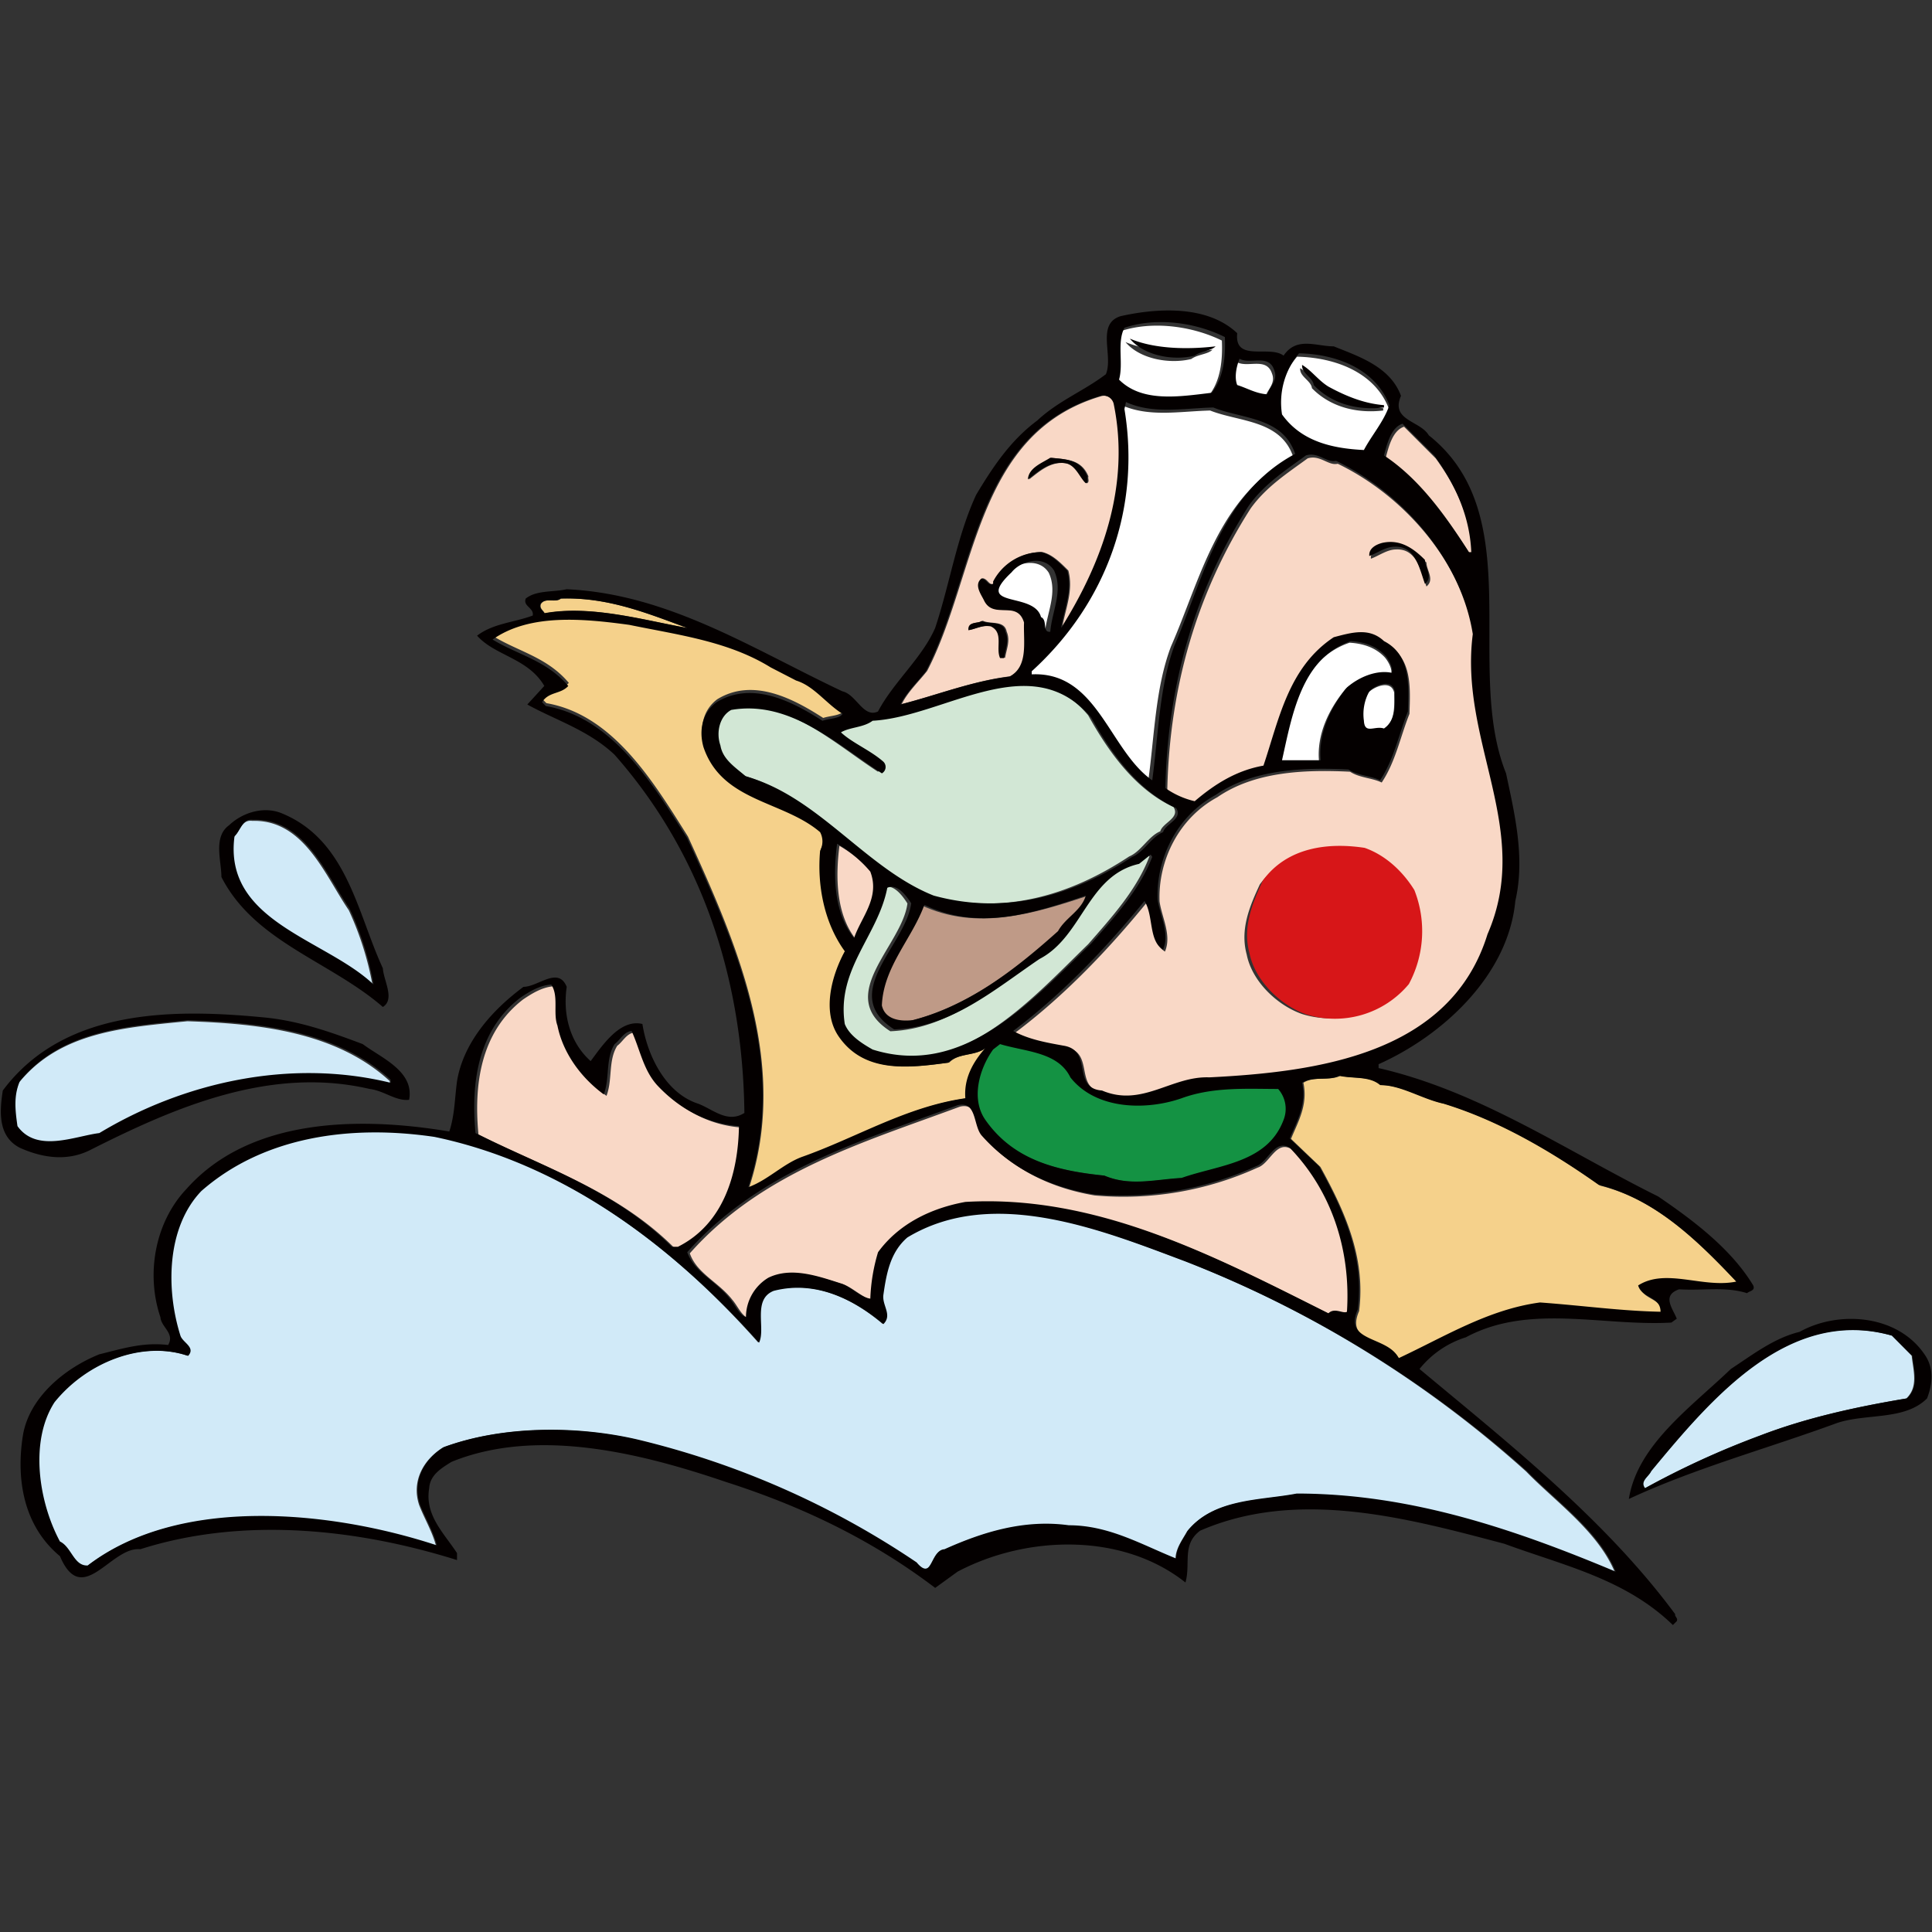
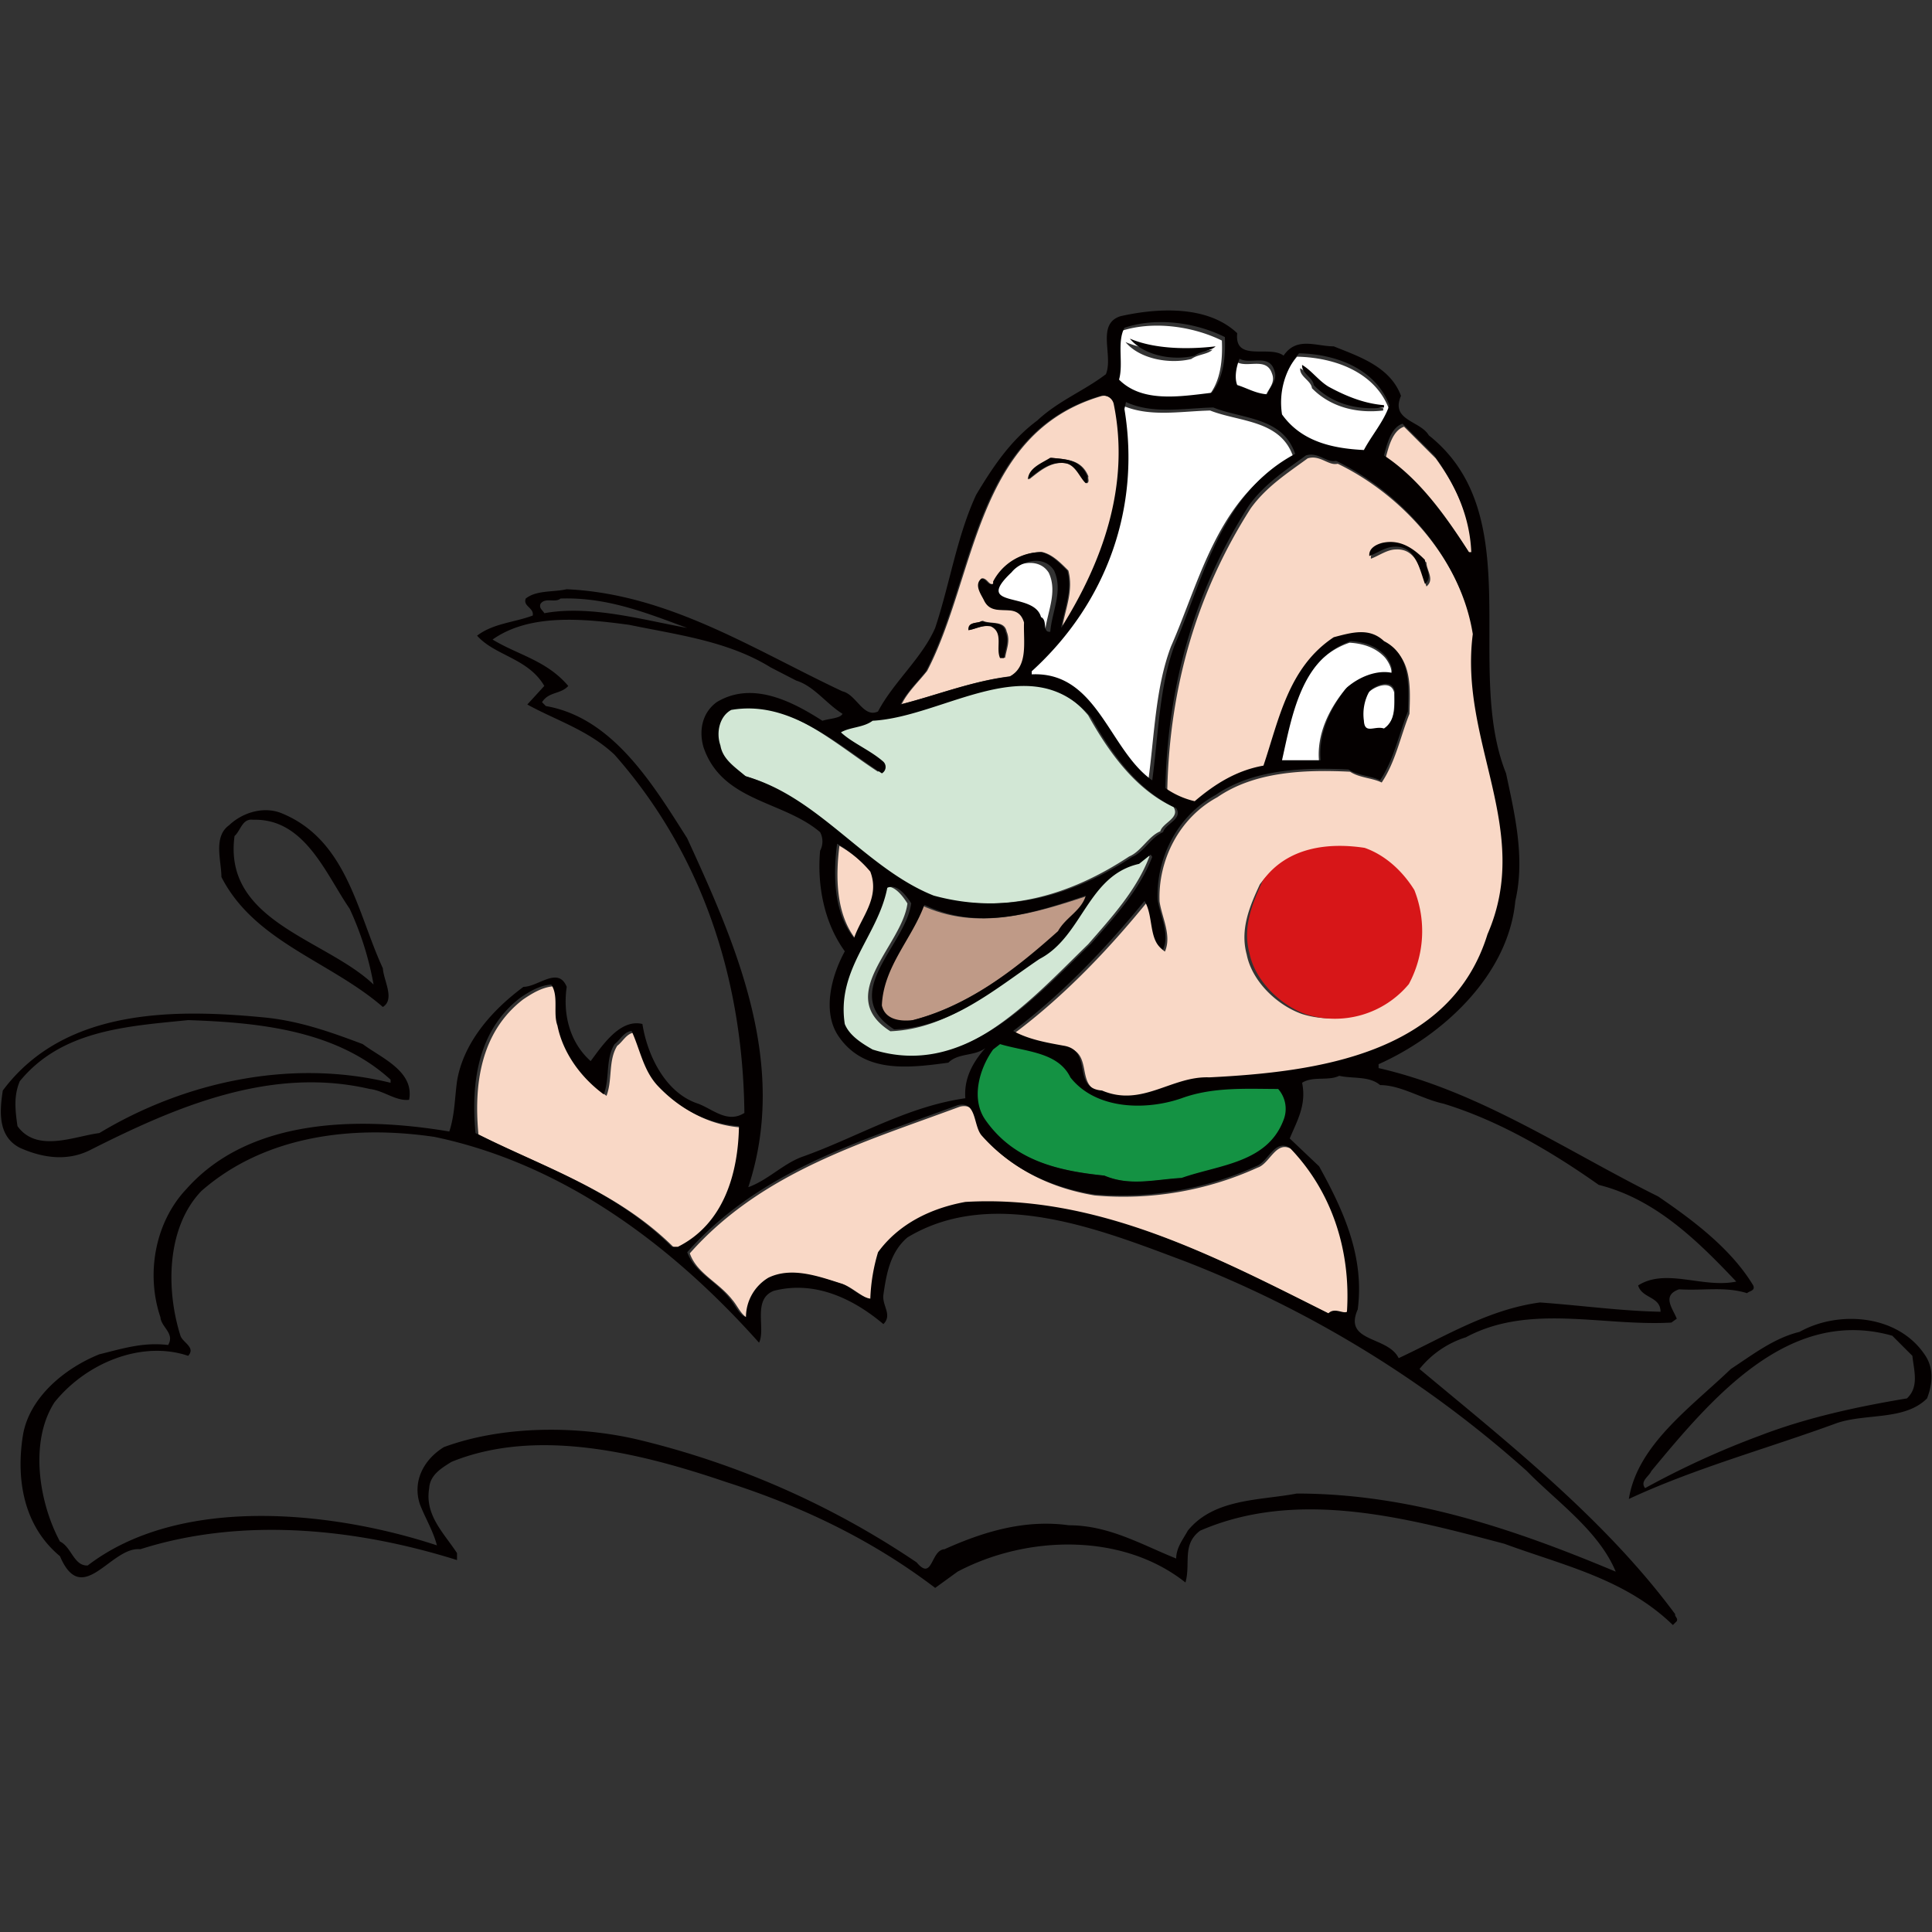
<svg xmlns="http://www.w3.org/2000/svg" id="pool" width="512" height="512" viewBox="0 0 512 512">
  <rect x="0" y="0" width="512" height="512" fill="#333333" stroke="none" />
  <defs>
    <style>
      .cls-1 {
        fill: #fff;
      }

      .cls-1, .cls-2, .cls-3, .cls-4, .cls-5, .cls-6, .cls-7, .cls-8, .cls-9 {
        fill-rule: evenodd;
      }

      .cls-2 {
        fill: #d1eaf8;
      }

      .cls-3 {
        fill: #149243;
      }

      .cls-4 {
        fill: #d2e7d5;
      }

      .cls-5 {
        fill: #bf9a87;
      }

      .cls-6 {
        fill: #f5d18b;
      }

      .cls-7 {
        fill: #f9d8c6;
      }

      .cls-8 {
        fill: #d71618;
      }

      .cls-9 {
        fill: #040000;
      }
    </style>
  </defs>
  <path id="white" class="cls-1" d="M337.094,99.012c1.037,2.648-1.246,4.278-1.87,6.316-3.113-.2-5.4-1.631-8.095-2.446-0.83-2.037-.206-4.889.623-6.928C330.658,97.584,335.64,94.528,337.094,99.012Zm-16.4,9.78c7.68,3.056,18.681,2.445,22,12.225-19.927,10.392-24.494,32.4-32.383,50.33-4.151,11-4.358,23.636-6.019,35.657-11.625-7.947-14.74-28.73-32.382-27.914v-0.816c20.342-18.135,29.268-43.4,24.909-69.075l0.415-1.834C304.5,110.625,312.6,109,320.7,108.792Zm-42.762,42.993c2.491,5.3-.623,10.8-1.038,16.1-2.283.2-.622-3.056-2.49-3.871-1.87-6.926-18.475-2.038-7.889-11.819C269.008,149.136,275.235,147.507,277.933,151.785ZM366.984,174.2c1.038,1.222,2.075,3.26,1.662,4.481-3.945-.814-8.718,1.02-12.04,3.873-4.567,5.5-7.68,12.225-7.057,19.153H339.168c2.7-11.818,5.191-26.9,18.476-31.379C361.172,170.532,364.494,171.551,366.984,174.2Zm2.491,9.373c0,3.666.415,7.539-2.905,9.779-2.491-.814-5.19,1.631-5.4-2.037a12.174,12.174,0,0,1,1.453-7.742C363.872,182.147,368.646,179.905,369.475,183.573ZM323.808,90.249c-7.888-3.87-18.475-5.3-26.986-2.445-2.075,3.872-.207,9.373-1.452,13.652,6.228,6.112,16.191,4.482,24.909,3.465C323.6,100.845,324.016,95.14,323.808,90.249Zm-8.1,4.891c-5.812,1.426-13.7,0-17.436-4.483,6.851,2.852,15.983,2.852,23.041,2.036C320.072,93.917,317.374,93.917,315.712,95.14Zm28.023-.612a19.872,19.872,0,0,0-4.567,16.1c5.191,7.132,13.494,8.966,22,9.375,2.076-3.872,5.4-7.541,6.85-11.82C364.286,98.6,353.7,94.731,343.735,94.528Zm3.946,8.354c-0.209-2.037-3.322-3.056-3.115-5.3,2.491,1.427,4.359,4.076,7.058,5.706,4.567,2.444,9.548,4.482,14.946,4.89v0.612C359.719,109.607,352.662,107.975,347.681,102.882Z" />
-   <path id="lightblue" class="cls-2" d="M92.442,241.23a82.355,82.355,0,0,1,6.347,20.186C86.1,249.264,58.865,244.732,61.936,221.869c1.637-1.441,2.048-4.738,4.914-4.327C80.567,217.131,86.1,231.962,92.442,241.23ZM103.293,286.5v0.823c-26.82-6.592-55.073,0-77.185,13.387-6.551.826-16.583,5.358-21.7-1.852-0.615-4.325-1.024-8.032.613-11.946,11.056-13.594,28.254-14.625,44.632-16.273C68.284,271.259,88.961,273.319,103.293,286.5Zm97.656,69.281c1.843-3.707-1.842-11.536,3.891-13.8,11.055-2.883,21.292,2.266,29.071,8.858,2.458-2.471-.409-4.943,0-7.828,0.82-5.765,1.844-11.326,6.346-15.241,22.726-13.8,51.8-1.853,73.706,6.385a297.074,297.074,0,0,1,90.491,55.819c7.78,8.033,19.04,15.86,23.544,26.775-26.41-11.121-54.255-20.8-84.554-20.8-9.624,1.855-21.907,1.237-28.867,9.887-1.229,2.265-3.071,4.531-3.071,7.415-9.213-3.709-17.813-8.857-28.459-8.857-11.875-1.648-22.93,1.854-32.961,6.385-3.685.2-3.071,8.651-7.371,3.5A225.586,225.586,0,0,0,168.6,381.529c-15.969-3.708-35.624-3.708-51.183,2.058-5.324,3.3-8.394,9.064-6.346,15.242,1.432,3.709,3.479,7,4.5,10.918-28.048-9.269-68.176-13.388-92.54,5.354-3.685.206-4.3-4.944-7.37-6.385-5.528-10.3-8.189-26.57-1.434-37.075,8.6-10.71,23.341-16.478,35.42-12.358,2.048-2.266-1.432-3.5-2.046-5.355-3.89-12.359-3.685-28.836,5.527-38.518,16.583-14.623,39.718-17.712,61.829-14.419C148.334,308,177.2,329.005,200.949,355.782Zm305.666,3.5c0.41,3.913,1.843,8.239-1.433,11.33-13.512,2.265-26.615,5.148-38.9,9.886a225.47,225.47,0,0,0-30.5,14c-1.433-1.853,1.023-3.089,1.639-4.531,15.967-19.36,36.441-43.873,63.875-36.045Z" />
  <path id="green" class="cls-3" d="M283.449,284.9c6.916,8.815,20.537,9.023,30.176,5.666,8.591-3.149,17.811-2.518,26.194-2.518a8.155,8.155,0,0,1,1.466,8.395c-4.4,11.752-17.6,12.172-27.66,15.739-7.335.422-14.04,2.31-20.956-.629-12.363-1.26-24.517-3.987-32.271-15.11-3.982-5.667-1.677-13.853,2.095-19.1l1.886-1.467C271.3,277.971,280.1,277.971,283.449,284.9Z" />
  <path id="lightgreen" class="cls-4" d="M304.611,226.956c-3.289,8.728-9.867,16-16.238,23.274C272.339,265.814,254.25,286.386,230.2,278.7c-2.878-1.662-6.167-3.74-7.4-6.856-2.26-14.756,8.84-23.69,11.307-36.573,2.466-1.246,4.934,1.87,6.371,4.155-1.437,11.223-19.528,24.312-4.523,33.871,15.213-.622,26.519-10.6,38.645-18.909,11.512-6.026,12.745-22.442,26.518-25.559l3.083-2.492Zm6.374-13.089c1.849,2.907-2.879,4.155-3.5,6.44-3.083,1.248-5.138,5.4-8.223,6.649-15.416,10.182-33.3,15.792-52.827,10.39-18.09-7.272-30.628-26.6-49.949-32-2.879-2.5-6.167-4.572-6.784-8.313-1.234-3.533-.2-7.9,2.877-9.559,15.623-2.7,27.956,9.143,40.084,17.039a1.983,1.983,0,0,0,.411-3.117c-3.494-3.117-8.222-4.985-11.305-7.9,2.467-1.454,5.961-1.246,8.427-3.116,19.117-1.039,42.139-19.947,58.173-.832C293.717,199.112,300.706,209.086,310.985,213.867Z" />
  <path id="brown" class="cls-5" d="M288.45,237.352c-1.274,4.138-5.527,5.792-7.653,9.515-12.115,10.55-24.869,20.066-39.962,23.789-3.614.416-7.654-.206-8.5-3.929,0.425-10.344,8.291-17.79,11.691-26.891C258.9,246.867,274,242.11,288.45,237.352Z" />
-   <path id="brightyellow" class="cls-6" d="M211.191,179.523c4.713,1.446,7.991,6.195,12.3,8.883-0.616,1.239-3.485,1.239-5.329,1.858-7.992-5.164-18.648-10.741-28.075-4.959-3.893,2.894-4.713,7.644-3.483,11.983,4.918,14.666,21.108,14.252,30.943,22.723a5.294,5.294,0,0,1,0,4.958c-0.82,9.089,1.024,19.212,6.557,26.855-3.483,6.4-6.147,16.114-1.638,22.725,6.762,9.915,18.443,8.469,29.1,7.023,2.664-2.686,6.968-1.652,9.836-3.925-3.277,3.719-5.737,8.056-5.327,13.427-15.779,2.273-28.9,10.536-43.445,15.7-4.917,1.86-9.017,6.2-14.139,8.056,10.861-33.051-3.485-65.279-16.189-93.166-9.018-14.255-19.675-32.227-37.5-35.325l-1.025-1.034c1.845-2.89,4.919-2.065,6.967-4.336-5.736-6.818-13.319-8.263-20.083-12.4,9.837-7.022,24.182-5.576,36.272-3.923,12.91,2.686,26.231,4.338,37.5,11.36ZM366.114,287.562c5.534,0,11.066,3.718,16.805,4.958,14.755,4.544,28.689,12.807,41.189,21.69,14.754,3.72,25.821,14.462,36.477,25.823-8.812,1.859-18.648-3.718-26.026,1.033,1.025,3.512,5.943,2.892,5.943,7.024-10.451-.208-20.7-1.653-31.968-2.479-13.73,1.86-25.207,9.089-37.5,14.873-2.869-5.99-14.753-4.131-10.86-13.013,1.844-14.255-3.893-26.65-10.246-38.218l-7.789-7.437c1.846-4.545,4.51-8.883,3.28-14.874,2.869-1.859,6.967-.412,9.837-1.859C358.942,285.91,363.245,285.083,366.114,287.562ZM182.3,166.476c-11.478-2.067-25.617-6.2-37.912-3.926-0.409-.827-1.434-1.239-1.024-2.48,1.23-1.859,3.893-.2,5.328-1.446C161.189,158.211,171.64,162.55,182.3,166.476Z" />
  <path id="lightorange" class="cls-7" d="M380.479,121.471c5.519,7.567,9.4,15.954,9.812,25.567h-0.614c-5.926-9.2-12.878-19.227-22.485-25.567,0.817-3.068,1.84-7.365,4.9-8.388ZM231.254,231.513c2.657,6.955-2.454,12.069-4.293,17.592-5.52-6.751-5.52-16.977-4.5-24.955A33.121,33.121,0,0,1,231.254,231.513Zm-82.789,40.705c1.431,7.158,6.132,13.7,12.264,18.2,1.635-4.3.41-9.409,2.863-13.294,1.431-1.024,2.453-3.274,4.495-3.478,2.251,4.908,3.068,10.226,6.747,14.317,5.724,6.136,13.084,10.228,21.669,10.841-0.2,12.272-3.885,25.772-16.15,31.908h-1.635c-15.126-15.136-34.547-21.272-51.922-30.068-1.227-12.885.408-27,11.857-35.8,2.452-1.637,5.11-3.271,8.176-3.476C148.873,264.445,147.238,268.946,148.465,272.218ZM260.69,301.264c7.972,9,18.4,13.7,29.437,15.543a85.73,85.73,0,0,0,43.131-7.363c3.271-1.023,4.907-7.363,8.994-4.909C353.7,316.4,358.4,332.15,357.38,347.9c-1.022.613-3.27-1.227-4.906,0.41-29.845-14.932-61.123-31.5-96.076-29.453-8.994,1.633-17.581,5.725-23.1,13.295a48.193,48.193,0,0,0-2.043,12.271c-2.249-.2-4.907-2.863-7.359-3.886-5.928-1.841-13.287-4.706-19.624-1.636a12.187,12.187,0,0,0-5.928,10.43c-1.84-.612-2.862-3.272-4.293-4.908-3.68-4.7-9.4-6.956-11.243-12.271,19.216-21.683,46.2-29.456,71.547-38.865C259.464,292.058,258.442,298.6,260.69,301.264Zm34.7-194.249a2.868,2.868,0,0,0-3.474-2.046c-33.525,9.818-33.116,47.658-46.2,72.818-2.249,2.864-5.11,5.523-6.745,8.795,9.607-2.454,18.8-6.136,28.822-7.363,5.11-2.659,3.68-9.2,3.883-14.318-1.839-6.136-8.177-.613-10.628-5.932-0.819-1.638-2.658-4.091-.614-5.726,1.43,0.2,1.636,2.045,3.065,1.43v-0.615a14.419,14.419,0,0,1,12.675-7.77c2.657,0.613,4.7,2.658,6.95,4.909,1.432,5.319-.817,10.226-1.636,15.137C292.329,149.151,299.894,128.7,295.4,107.015ZM260.44,164.492c2.043,1.023,5.724-.2,6.337,2.863,1.022,2.455,0,4.5-.408,6.955h-1.023c-1.227-2.659,1.023-6.75-2.454-8.386-2.248-.409-3.882.613-5.927,1.022C256.761,164.492,259.418,165.31,260.44,164.492Zm22.077-41.727c-4.088-.613-7.154,2.251-9.812,4.3,0.2-3.068,3.679-4.3,5.927-5.728,4.089,0.41,7.974.41,9.813,4.91-0.2.612,0.408,1.43-.409,1.841C286.4,126.653,285.379,123.174,282.517,122.765ZM390.7,168.72c-3.068-19.433-18.4-37.229-36.182-45.818-2.453.613-4.7-2.455-7.973-1.431-5.314,3.885-11.039,7.567-15.126,13.3-14.106,22.088-21.465,47.042-22.077,74.656a22.126,22.126,0,0,0,7.767,3.477c5.52-4.705,11.244-8.182,18.193-9.408,4.089-12.068,6.542-25.978,18.6-33.954,4.7-1.228,9.4-2.66,13.287,1.022,7.154,3.682,6.541,11.66,6.337,18.613-2.453,6.136-3.679,12.682-7.359,18.2-2.454-1.227-5.928-1.227-8.381-2.863-12.265-.614-25.349,0-35.16,6.75-10.221,5.522-15.741,16.772-15.332,27.614,0.614,4.293,3.271,9,1.431,13.3-3.883-2.456-2.453-9-4.906-12.888-10.016,12.274-21.669,24.545-34.751,34.365,4.088,2.251,8.79,3.067,13.287,3.885,7.973,1.228,2.045,11.25,10.221,11.865,10.631,4.5,18.4-3.887,28.414-3.479,28.619-1.431,63.779-6.135,73.591-37.839C406.644,220.469,387.021,197.15,390.7,168.72Zm-19.01,92.247a25.053,25.053,0,0,1-26.575,7.774c-6.542-2.25-13.288-8.592-14.718-15.751-1.841-6.749.818-12.885,3.474-18.612,6.337-8.592,16.967-9.819,26.371-8.388a25.6,25.6,0,0,1,12.878,10.842A28.494,28.494,0,0,1,371.69,260.967Zm6.336-105.544c-1.432-3.885-2.453-10.021-7.972-9.817-2.454,0-4.5,1.637-6.747,2.453-0.2-2.044,1.841-3.066,3.476-3.476,4.7-1.023,8.177,1.432,11.243,4.5C378.026,151.128,380.275,153.583,378.026,155.423Z" />
  <path id="red" class="cls-8" d="M374.822,235.881a29.647,29.647,0,0,1-1.463,24.914,25.491,25.491,0,0,1-27.189,8.025c-6.693-2.324-13.6-8.87-15.058-16.26-1.883-6.966.837-13.3,3.555-19.212,6.483-8.87,17.358-10.135,26.98-8.658C367.083,226.59,371.685,230.814,374.822,235.881Z" />
  <path id="black" class="cls-9" d="M464.626,340.657c-5.936-9.84-16.171-17.424-25.18-23.575-24.36-12.095-47.289-27.88-74.108-34.029v-1.026c16.992-7.584,34.393-23.575,36.236-43.256,2.66-11.479-.2-23.164-2.456-33.825-11.262-28.084,6.141-68.469-20.473-89.583-2.252-3.894-10.236-3.894-7.369-10.457-2.867-7.788-11.26-10.454-17.811-13.119-4.708,0-9.825-2.665-13.307,2.461-3.684-2.871-13.1,1.844-12.282-5.945C320.1,80.922,307,81.537,296.965,83.792c-6.551,2.051-1.844,10.456-3.889,15.375-5.938,4.51-12.489,6.97-18.222,12.3-7.164,5.329-11.873,12.5-16.171,19.678-5.119,11.069-6.961,23.575-10.85,35.261-3.481,7.994-11.054,14.35-15.15,22.139-3.889,1.845-5.733-4.51-9.416-5.328-23.544-11.071-46.062-25.833-73.084-27.063-3.685.821-7.983,0.206-10.85,2.461-0.818,2.049,2.252,2.46,1.843,4.511-4.913,1.844-10.44,2.049-14.741,5.33,4.709,5.33,13.513,5.944,17.811,13.325l-4.5,4.919c7.369,4.1,16.173,6.766,23.133,13.324,23.133,26.242,33.983,59.245,34.392,94.917-4.5,2.869-8.393-1.026-12.284-2.461-8.8-2.87-13.511-13.119-14.739-21.114-5.936-1.435-10.646,5.738-13.716,9.839-5.732-5.124-7.369-12.709-6.346-19.68-2.251-5.535-7.574,0-11.463,0-8.6,6.356-15.97,14.966-17.607,25.01-0.614,4.51-.614,9.019-2.047,13.325-23.132-3.894-52.612-3.894-69.6,15.169-8.394,8.817-10.851,22.55-6.96,34.031,0.2,2.665,3.889,4.3,2.047,7.38-6.755-.821-12.282,1.026-18.22,2.459C17.118,362.592,7.7,370.384,6.064,380.427c-1.843,11.684.2,23.984,9.826,31.98,5.937,13.94,13.512-2.664,21.29-1.845,27.022-8.61,57.116-5.535,83.933,2.87v-1.846c-3.48-5.329-8.6-10.044-7.37-17.219,0.206-3.485,3.275-5.331,5.937-6.971,22.724-9.225,50.361-2.254,72.675,5.331,19.857,6.356,38.485,15.169,55.478,28.084l5.937-4.305c18.218-9.635,43.6-10.454,60.391,2.871,1.432-5.124-1.024-10.047,3.888-13.735,26-11.275,55.069-3.28,80.659,3.485,15.557,5.739,31.935,9.225,44.626,21.526l1.026-1.026c0.408-.819-0.616-1.229-0.411-1.845-18.629-25.216-44.423-45.509-67.761-64.986a25.529,25.529,0,0,1,12.283-8.4c16.788-9.02,36.235-2.871,54.455-3.9l1.434-1.024c-1.026-2.665-4.1-6.151.613-7.79,6.552,0.409,12.079-.819,18.016,1.025C463.6,342.091,465.239,342.091,464.626,340.657ZM394.2,247.587c-9.826,31.776-45.036,36.49-73.7,37.924-10.031-.409-17.809,8-28.455,3.487-8.188-.617-2.252-10.66-10.237-11.892-4.5-.819-9.212-1.637-13.306-3.893,13.1-9.842,24.771-22.14,34.8-34.442,2.457,3.9,1.024,10.455,4.913,12.917,1.843-4.3-.818-9.022-1.433-13.325-0.409-10.866,5.118-22.141,15.354-27.676,9.826-6.765,22.928-7.38,35.211-6.765,2.457,1.64,5.936,1.64,8.393,2.87,3.686-5.535,4.913-12.095,7.37-18.245,0.2-6.969.819-14.964-6.346-18.654-3.89-3.691-8.6-2.255-13.307-1.025-12.078,7.994-14.535,21.935-18.629,34.03-6.96,1.229-12.692,4.713-18.22,9.429a22.164,22.164,0,0,1-7.778-3.484c0.613-27.676,7.983-52.687,22.109-74.824,4.093-5.741,9.826-9.432,15.148-13.326,3.276-1.026,5.528,2.049,7.985,1.435,17.809,8.608,33.162,26.444,36.234,45.92C386.629,196.541,406.282,219.913,394.2,247.587Zm-159.063-12.3c2.455-1.23,4.914,1.845,6.345,4.1-1.431,11.072-19.448,23.985-4.505,33.415,15.151-.613,26.41-10.454,38.488-18.654,11.465-5.945,12.693-22.14,26.409-25.215l3.071-2.46,0.409,0.615c-3.275,8.61-9.826,15.787-16.171,22.96-15.969,15.375-33.984,35.67-57.936,28.085-2.866-1.639-6.142-3.689-7.371-6.764C221.629,256.811,232.683,248,235.14,235.287Zm-8.8,13.326c-5.528-6.767-5.528-17.015-4.5-25.01a33.149,33.149,0,0,1,8.8,7.379C233.3,237.952,228.179,243.077,226.337,248.613Zm18.629-8.815c14.331,6.968,28.865,2.254,42.785-2.461-1.227,4.1-5.322,5.74-7.369,9.429-11.668,10.455-23.951,19.885-38.486,23.576-3.48.412-7.371-.2-8.19-3.894C234.116,256.2,241.691,248.818,244.966,239.8Zm20.062,36.9c6.757,2.049,15.354,2.049,18.63,8.813,6.756,8.611,20.062,8.815,29.479,5.536,8.393-3.076,17.4-2.46,25.588-2.46a7.962,7.962,0,0,1,1.433,8.2c-4.3,11.479-17.195,11.89-27.021,15.374-7.166.412-13.716,2.257-20.472-.614-12.078-1.231-23.951-3.9-31.526-14.76-3.89-5.536-1.638-13.531,2.046-18.655ZM368.82,178.3c-3.891-.819-8.6,1.025-11.874,3.9-4.505,5.536-7.575,12.3-6.96,19.269H339.749c2.662-11.89,5.119-27.06,18.221-31.569,3.479,0.205,6.755,1.229,9.211,3.9C368.2,175.017,369.227,177.068,368.82,178.3Zm0.818,4.922c0,3.688.409,7.584-2.866,9.838-2.456-.819-5.118,1.64-5.323-2.05a12.454,12.454,0,0,1,1.433-7.788C364.111,181.783,368.82,179.528,369.638,183.219Zm-96.216-5.332c20.062-18.245,28.865-43.664,24.565-69.495l0.41-1.845c7.164,3.279,15.149,1.64,23.133,1.436,7.574,3.074,18.424,2.459,21.7,12.3-19.653,10.455-24.157,32.6-31.936,50.637-4.094,11.069-4.3,23.779-5.937,35.874-11.464-8-14.536-28.9-31.935-28.085v-0.82ZM268.1,151.646c2.457-3.074,8.6-4.714,11.258-.409,2.457,5.332-.614,10.866-1.023,16.194-2.251.207-.613-3.073-2.456-3.894C274.035,156.569,257.659,161.486,268.1,151.646Zm103.585-39.359,8.393,8.406c5.528,7.585,9.418,15.99,9.828,25.625H389.29c-5.935-9.224-12.9-19.27-22.518-25.625C367.59,117.618,368.614,113.312,371.684,112.287ZM344.253,93.632c9.827,0.2,20.267,4.1,23.951,13.735-1.432,4.3-4.707,8-6.755,11.892-8.393-.412-16.581-2.257-21.7-9.433A20.268,20.268,0,0,1,344.253,93.632ZM328.49,95.067c2.865,1.64,7.779-1.435,9.213,3.076,1.022,2.665-1.229,4.3-1.845,6.355-3.069-.2-5.321-1.641-7.982-2.46C327.057,99.988,327.672,97.118,328.49,95.067Zm-30.5-8.2c8.394-2.87,18.834-1.434,26.613,2.46,0.2,4.921-.2,10.661-3.48,14.761-8.6,1.023-18.423,2.663-24.565-3.486C297.783,96.3,295.94,90.763,297.987,86.867Zm-52.611,91.02c13.1-25.216,12.692-63.141,46.266-72.981a2.872,2.872,0,0,1,3.479,2.051c4.5,21.731-3.07,42.23-13.921,59.451,0.82-4.922,3.072-9.839,1.638-15.171-2.251-2.255-4.3-4.305-6.96-4.919a14.437,14.437,0,0,0-12.693,7.787v0.617c-1.432.615-1.638-1.23-3.069-1.434-2.048,1.639-.206,4.1.614,5.739,2.455,5.331,8.8-.2,10.644,5.945-0.2,5.126,1.228,11.685-3.889,14.35-10.031,1.23-19.243,4.92-28.864,7.38C240.258,183.422,243.124,180.758,245.376,177.887Zm-14.126,13.12c19.039-1.025,41.967-19.679,57.936-.821,5.322,9.431,12.282,19.271,22.518,23.987,1.842,2.869-2.866,4.1-3.481,6.354-3.07,1.23-5.117,5.331-8.189,6.56-15.353,10.045-33.164,15.579-52.612,10.25-18.015-7.175-30.5-26.239-49.744-31.569-2.867-2.461-6.142-4.511-6.757-8.2-1.228-3.486-.2-7.79,2.866-9.43,15.559-2.665,27.842,9.019,39.919,16.809a1.945,1.945,0,0,0,.41-3.075c-3.48-3.074-8.188-4.918-11.259-7.79C225.315,192.647,228.794,192.852,231.25,191.007Zm-88.026-30.956c1.228-1.844,3.888-.2,5.322-1.434,12.487-.41,22.927,3.9,33.573,7.791-11.465-2.05-25.59-6.152-37.873-3.9C143.838,161.692,142.814,161.283,143.224,160.051Zm38.9,62.116c-9.008-14.145-19.654-31.981-37.463-35.055l-1.024-1.025c1.843-2.868,4.914-2.05,6.96-4.3-5.73-6.766-13.306-8.2-20.062-12.3,9.826-6.969,24.157-5.534,36.235-3.893,12.9,2.665,26.2,4.305,37.463,11.274l6.756,3.487c4.708,1.434,7.983,6.147,12.283,8.814-0.615,1.229-3.481,1.229-5.324,1.844-7.983-5.125-18.628-10.658-28.045-4.92-3.889,2.871-4.708,7.585-3.48,11.89,4.914,14.555,21.086,14.144,30.912,22.55a5.223,5.223,0,0,1,0,4.92c-0.819,9.02,1.023,19.065,6.549,26.65-3.479,6.355-6.14,15.991-1.637,22.551,6.756,9.84,18.426,8.4,29.071,6.97,2.661-2.666,6.96-1.64,9.826-3.9-3.275,3.691-5.732,8-5.323,13.325-15.762,2.256-28.866,10.456-43.4,15.581-4.912,1.845-9.007,6.149-14.124,7.994C209.142,281.822,194.811,249.841,182.119,222.167Zm71.651,70.725c5.117-1.23,4.094,5.33,6.346,8,7.983,9.02,18.423,13.734,29.479,15.578a85.8,85.8,0,0,0,43.194-7.379c3.276-1.025,4.914-7.38,9.006-4.921,11.466,11.891,16.175,27.678,15.151,43.461-1.024.614-3.275-1.23-4.913,0.411-29.889-14.966-61.212-31.572-96.217-29.519-9.006,1.637-17.6,5.738-23.133,13.325a48.258,48.258,0,0,0-2.047,12.3c-2.252-.206-4.914-2.87-7.369-3.9-5.937-1.845-13.307-4.716-19.653-1.64a12.217,12.217,0,0,0-5.936,10.455c-1.843-.614-2.867-3.28-4.3-4.919-3.685-4.716-9.417-6.972-11.259-12.3C201.363,310.112,228.384,302.322,253.77,292.892ZM137.9,264.4c2.455-1.641,5.117-3.278,8.187-3.484,2.048,3.075.41,7.586,1.639,10.866,1.433,7.174,6.141,13.733,12.282,18.244,1.638-4.305.41-9.43,2.867-13.324,1.433-1.026,2.456-3.281,4.5-3.485,2.254,4.919,3.072,10.249,6.757,14.349,5.732,6.149,13.1,10.25,21.7,10.865-0.2,12.3-3.89,25.83-16.174,31.979h-1.636c-15.149-15.169-34.6-21.319-52-30.135C124.8,287.357,126.435,273.213,137.9,264.4ZM404.644,389.857c7.78,7.994,19.039,15.785,23.542,26.649-26.408-11.069-54.249-20.7-84.546-20.7-9.623,1.846-21.906,1.23-28.865,9.84-1.229,2.254-3.071,4.509-3.071,7.38-9.212-3.692-17.811-8.815-28.457-8.815-11.873-1.641-22.927,1.845-32.958,6.355-3.685.2-3.07,8.61-7.37,3.485a226.139,226.139,0,0,0-74.107-32.6c-15.967-3.689-35.621-3.689-51.179,2.05-5.323,3.28-8.394,9.021-6.346,15.17,1.433,3.69,3.479,6.97,4.5,10.866-28.046-9.226-68.171-13.325-92.533,5.328-3.684.205-4.3-4.92-7.369-6.354-5.527-10.25-8.189-26.445-1.434-36.9,8.6-10.66,23.339-16.4,35.417-12.3,2.048-2.255-1.433-3.485-2.047-5.33-3.89-12.3-3.685-28.7,5.527-38.335,16.581-14.554,39.715-17.629,61.824-14.351,33.369,6.97,62.233,27.881,85.979,54.531,1.844-3.689-1.841-11.481,3.891-13.736,11.054-2.869,21.29,2.255,29.069,8.816,2.457-2.459-.41-4.92,0-7.791,0.819-5.738,1.843-11.272,6.345-15.169,22.724-13.736,51.794-1.844,73.7,6.355A297.287,297.287,0,0,1,404.644,389.857Zm29.479-49.2c1.024,3.486,5.937,2.87,5.937,6.97-10.441-.2-20.676-1.64-31.935-2.46-13.717,1.847-25.182,9.02-37.464,14.759-2.866-5.944-14.739-4.1-10.849-12.912,1.842-14.147-3.89-26.447-10.236-37.927l-7.781-7.38c1.845-4.51,4.506-8.815,3.277-14.76,2.866-1.845,6.961-.41,9.827-1.845,3.684,0.821,7.983,0,10.849,2.46,5.528,0,11.055,3.689,16.788,4.92,14.739,4.51,28.659,12.709,41.147,21.524,14.739,3.692,25.794,14.352,36.439,25.626C451.319,341.477,441.493,335.943,434.123,340.657ZM96.138,276.7c-8.188-3.076-16.173-5.944-25.179-6.972C46.393,267.267,17.118,267.062.741,289c-0.819,5.328-1.432,12.1,4.5,15.168,5.937,2.666,12.488,3.69,18.63.616,22.315-11.273,47.7-22.344,74.107-16.195,3.684,0.411,6.961,3.281,10.44,2.871C109.855,283.872,101.051,280.386,96.138,276.7Zm7.371,10.249c-26.818-6.561-55.069,0-77.179,13.324-6.55.822-16.582,5.332-21.7-1.844-0.615-4.305-1.024-7.994.613-11.89C16.3,273.008,33.5,271.982,49.873,270.342c18.63,0.616,39.3,2.666,53.636,15.785v0.82Zm406.769,72.365c-7.166-11.071-23.135-12.1-33.369-6.355-6.756,1.641-12.283,5.944-18.219,9.839-10.441,10.047-24.771,20.091-27.023,34.441,17.605-8.2,36.644-13.324,55.067-20.09,7.781-2.664,18.016-.613,23.953-6.559C512.12,366.9,512.529,362.8,510.278,359.312Zm-4.914,11.276c-13.51,2.255-26.613,5.124-38.895,9.839a226.059,226.059,0,0,0-30.5,13.94c-1.433-1.844,1.023-3.075,1.639-4.51,15.966-19.269,36.438-43.665,63.869-35.875l5.323,5.33C507.207,363.207,508.64,367.512,505.364,370.588Zm-403.9-113.981c-6.756-14.555-9.416-33.824-26.613-41-4.709-2.049-10.441-.411-14.125,3.077-4.3,3.073-2.047,9.429-2.047,13.734,8.8,17.219,28.865,22.344,42.785,34.44C104.736,264.806,101.665,259.885,101.461,256.607ZM62.155,221.553c1.637-1.434,2.047-4.716,4.913-4.307,13.716-.409,19.243,14.352,25.59,23.576A81.67,81.67,0,0,1,99,260.912C86.312,248.818,59.084,244.308,62.155,221.553ZM352.033,102.447c4.5,2.459,9.416,4.51,14.739,4.92v0.616c-6.756.82-13.716-.822-18.628-5.946-0.206-2.049-3.276-3.075-3.072-5.33C347.529,98.143,349.372,100.807,352.033,102.447Zm-29.889-10.66c-1.228,1.23-3.889,1.23-5.528,2.461-5.731,1.435-13.51,0-17.195-4.51C306.177,92.607,315.183,92.607,322.144,91.787Zm55.478,56.58c0,2.05,2.252,4.511,0,6.355-1.434-3.894-2.457-10.044-7.984-9.839-2.457,0-4.5,1.64-6.756,2.459-0.2-2.049,1.843-3.074,3.481-3.485C371.071,142.832,374.551,145.293,377.622,148.367Zm-89.461-22.139c-0.2.614,0.409,1.433-.41,1.845-1.636-1.435-2.66-4.921-5.526-5.331-4.094-.614-7.165,2.256-9.827,4.306,0.2-3.075,3.685-4.306,5.936-5.74C282.429,121.717,286.319,121.717,288.161,126.228Zm-21.7,41.2c1.023,2.462,0,4.512-.409,6.971h-1.025c-1.228-2.665,1.025-6.764-2.457-8.4-2.251-.409-3.888.615-5.936,1.025-0.2-2.46,2.457-1.64,3.481-2.46C262.161,165.588,265.847,164.358,266.462,167.431Z" />
</svg>